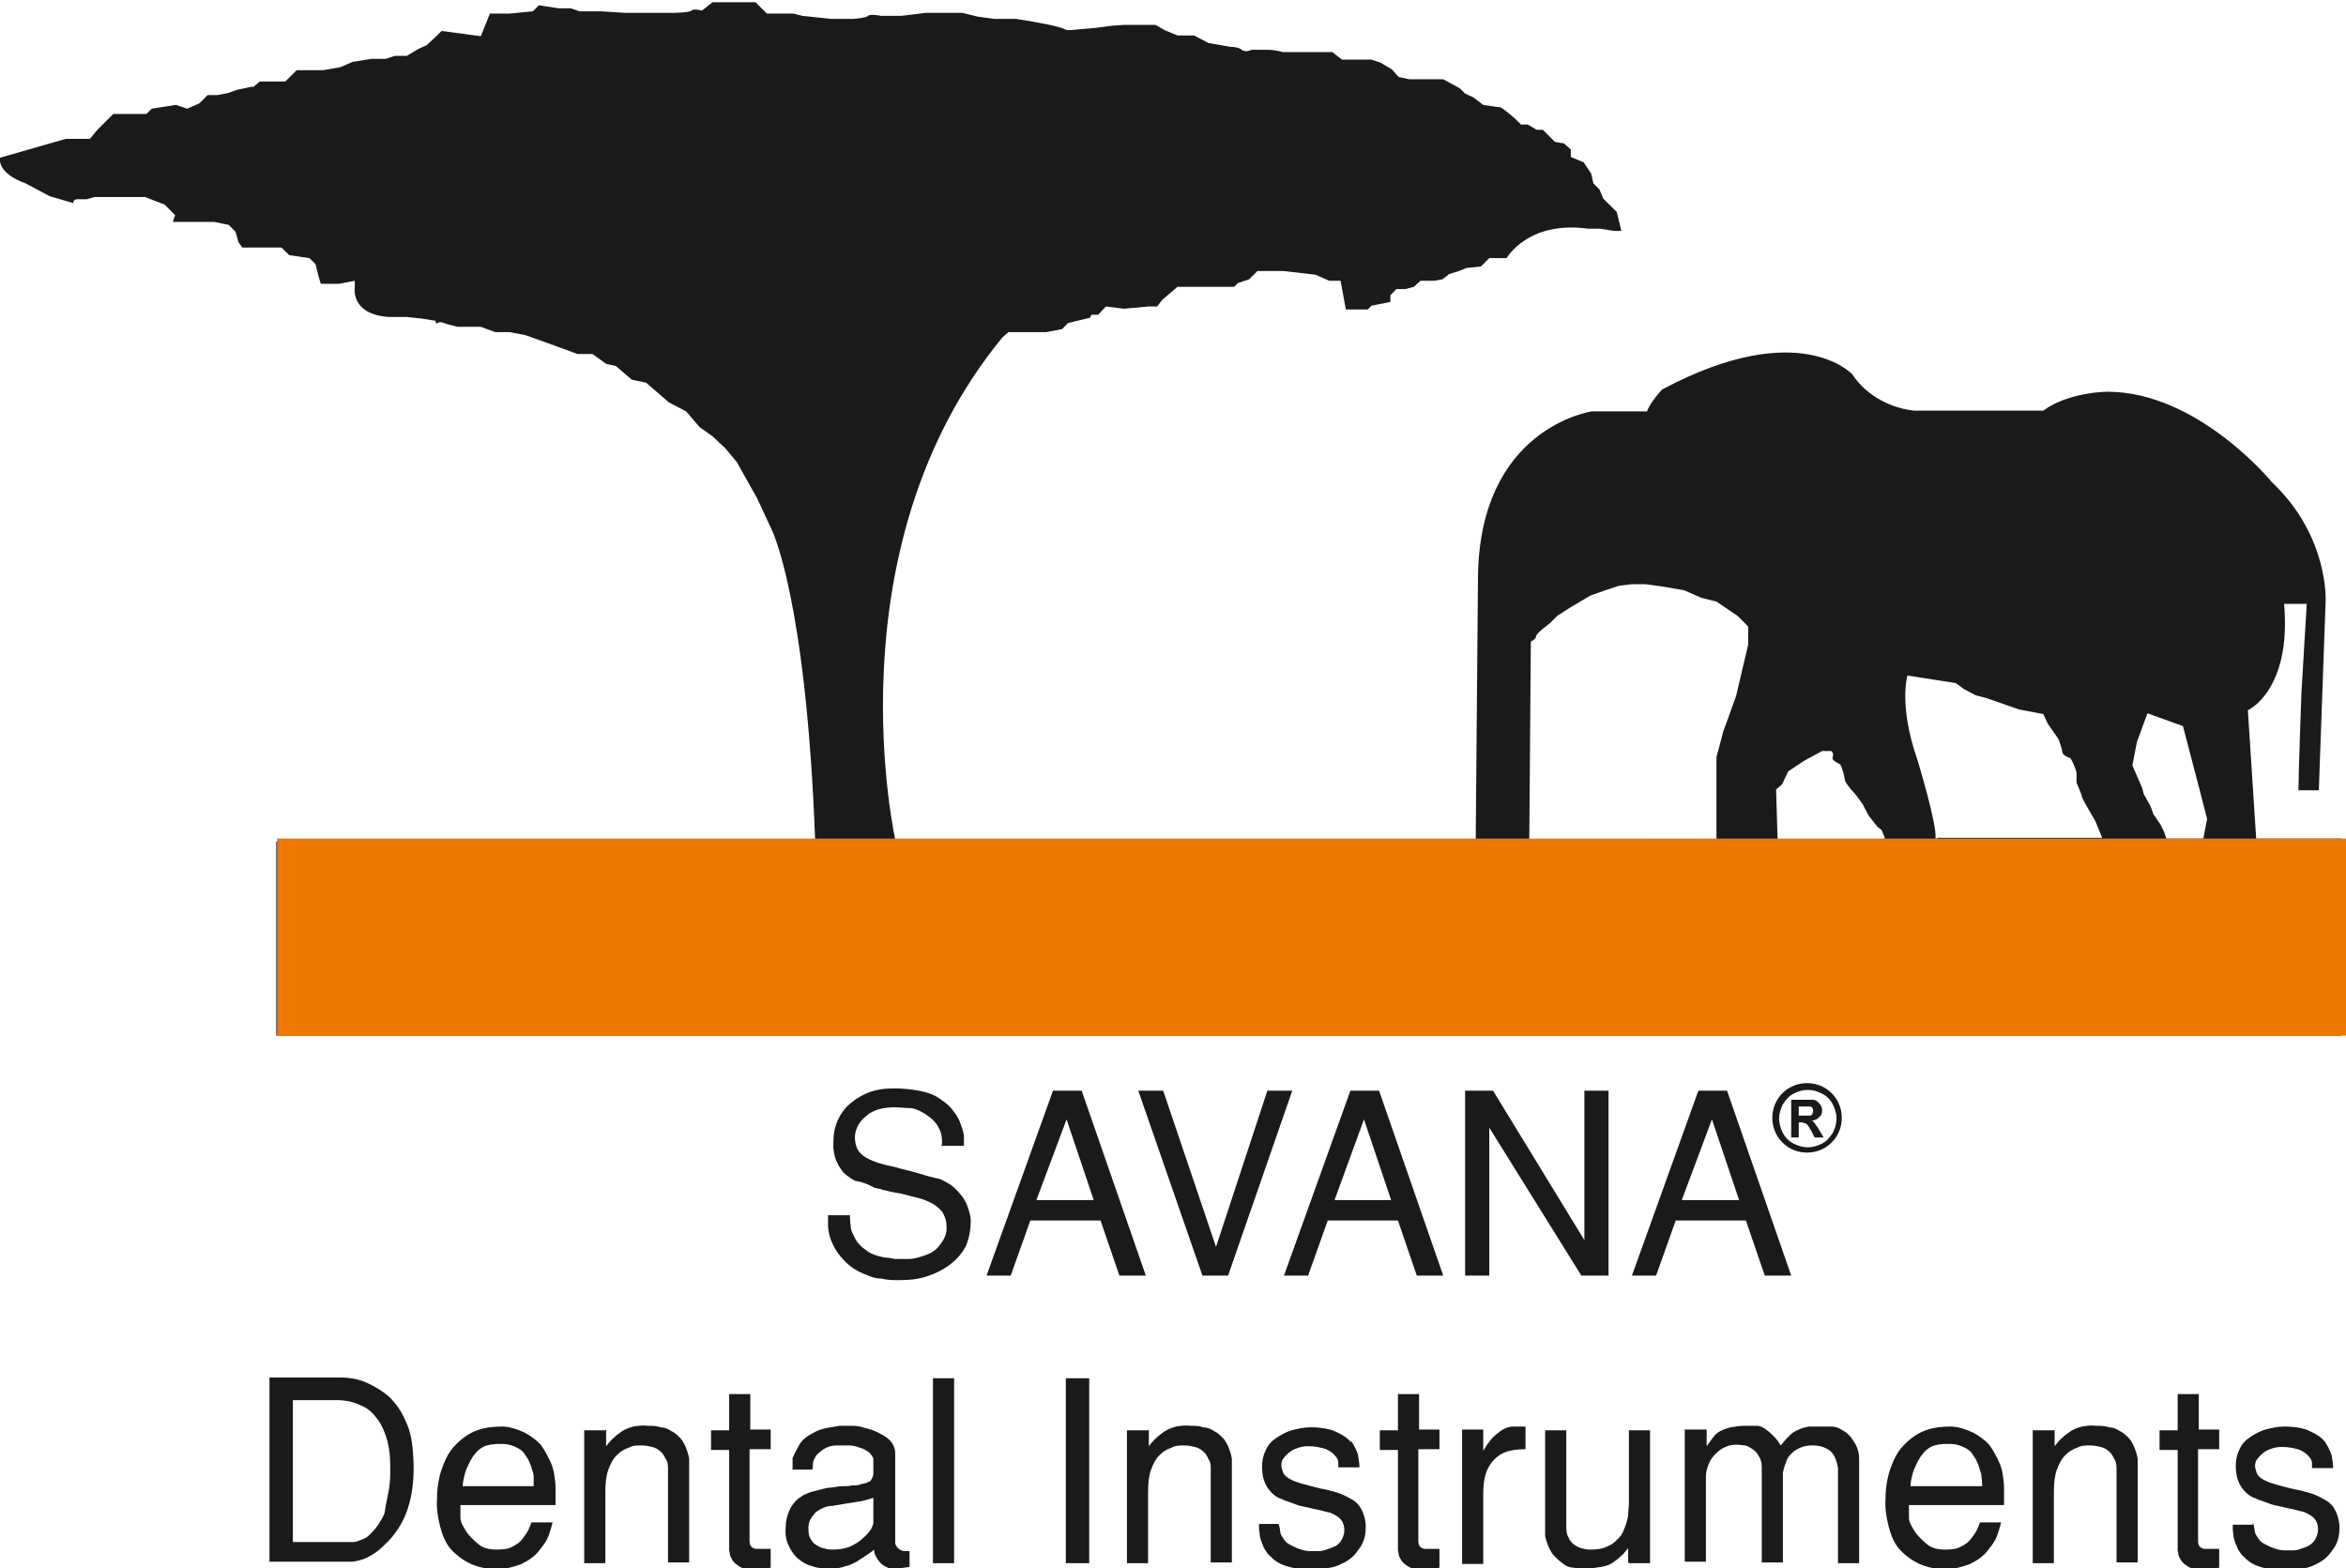
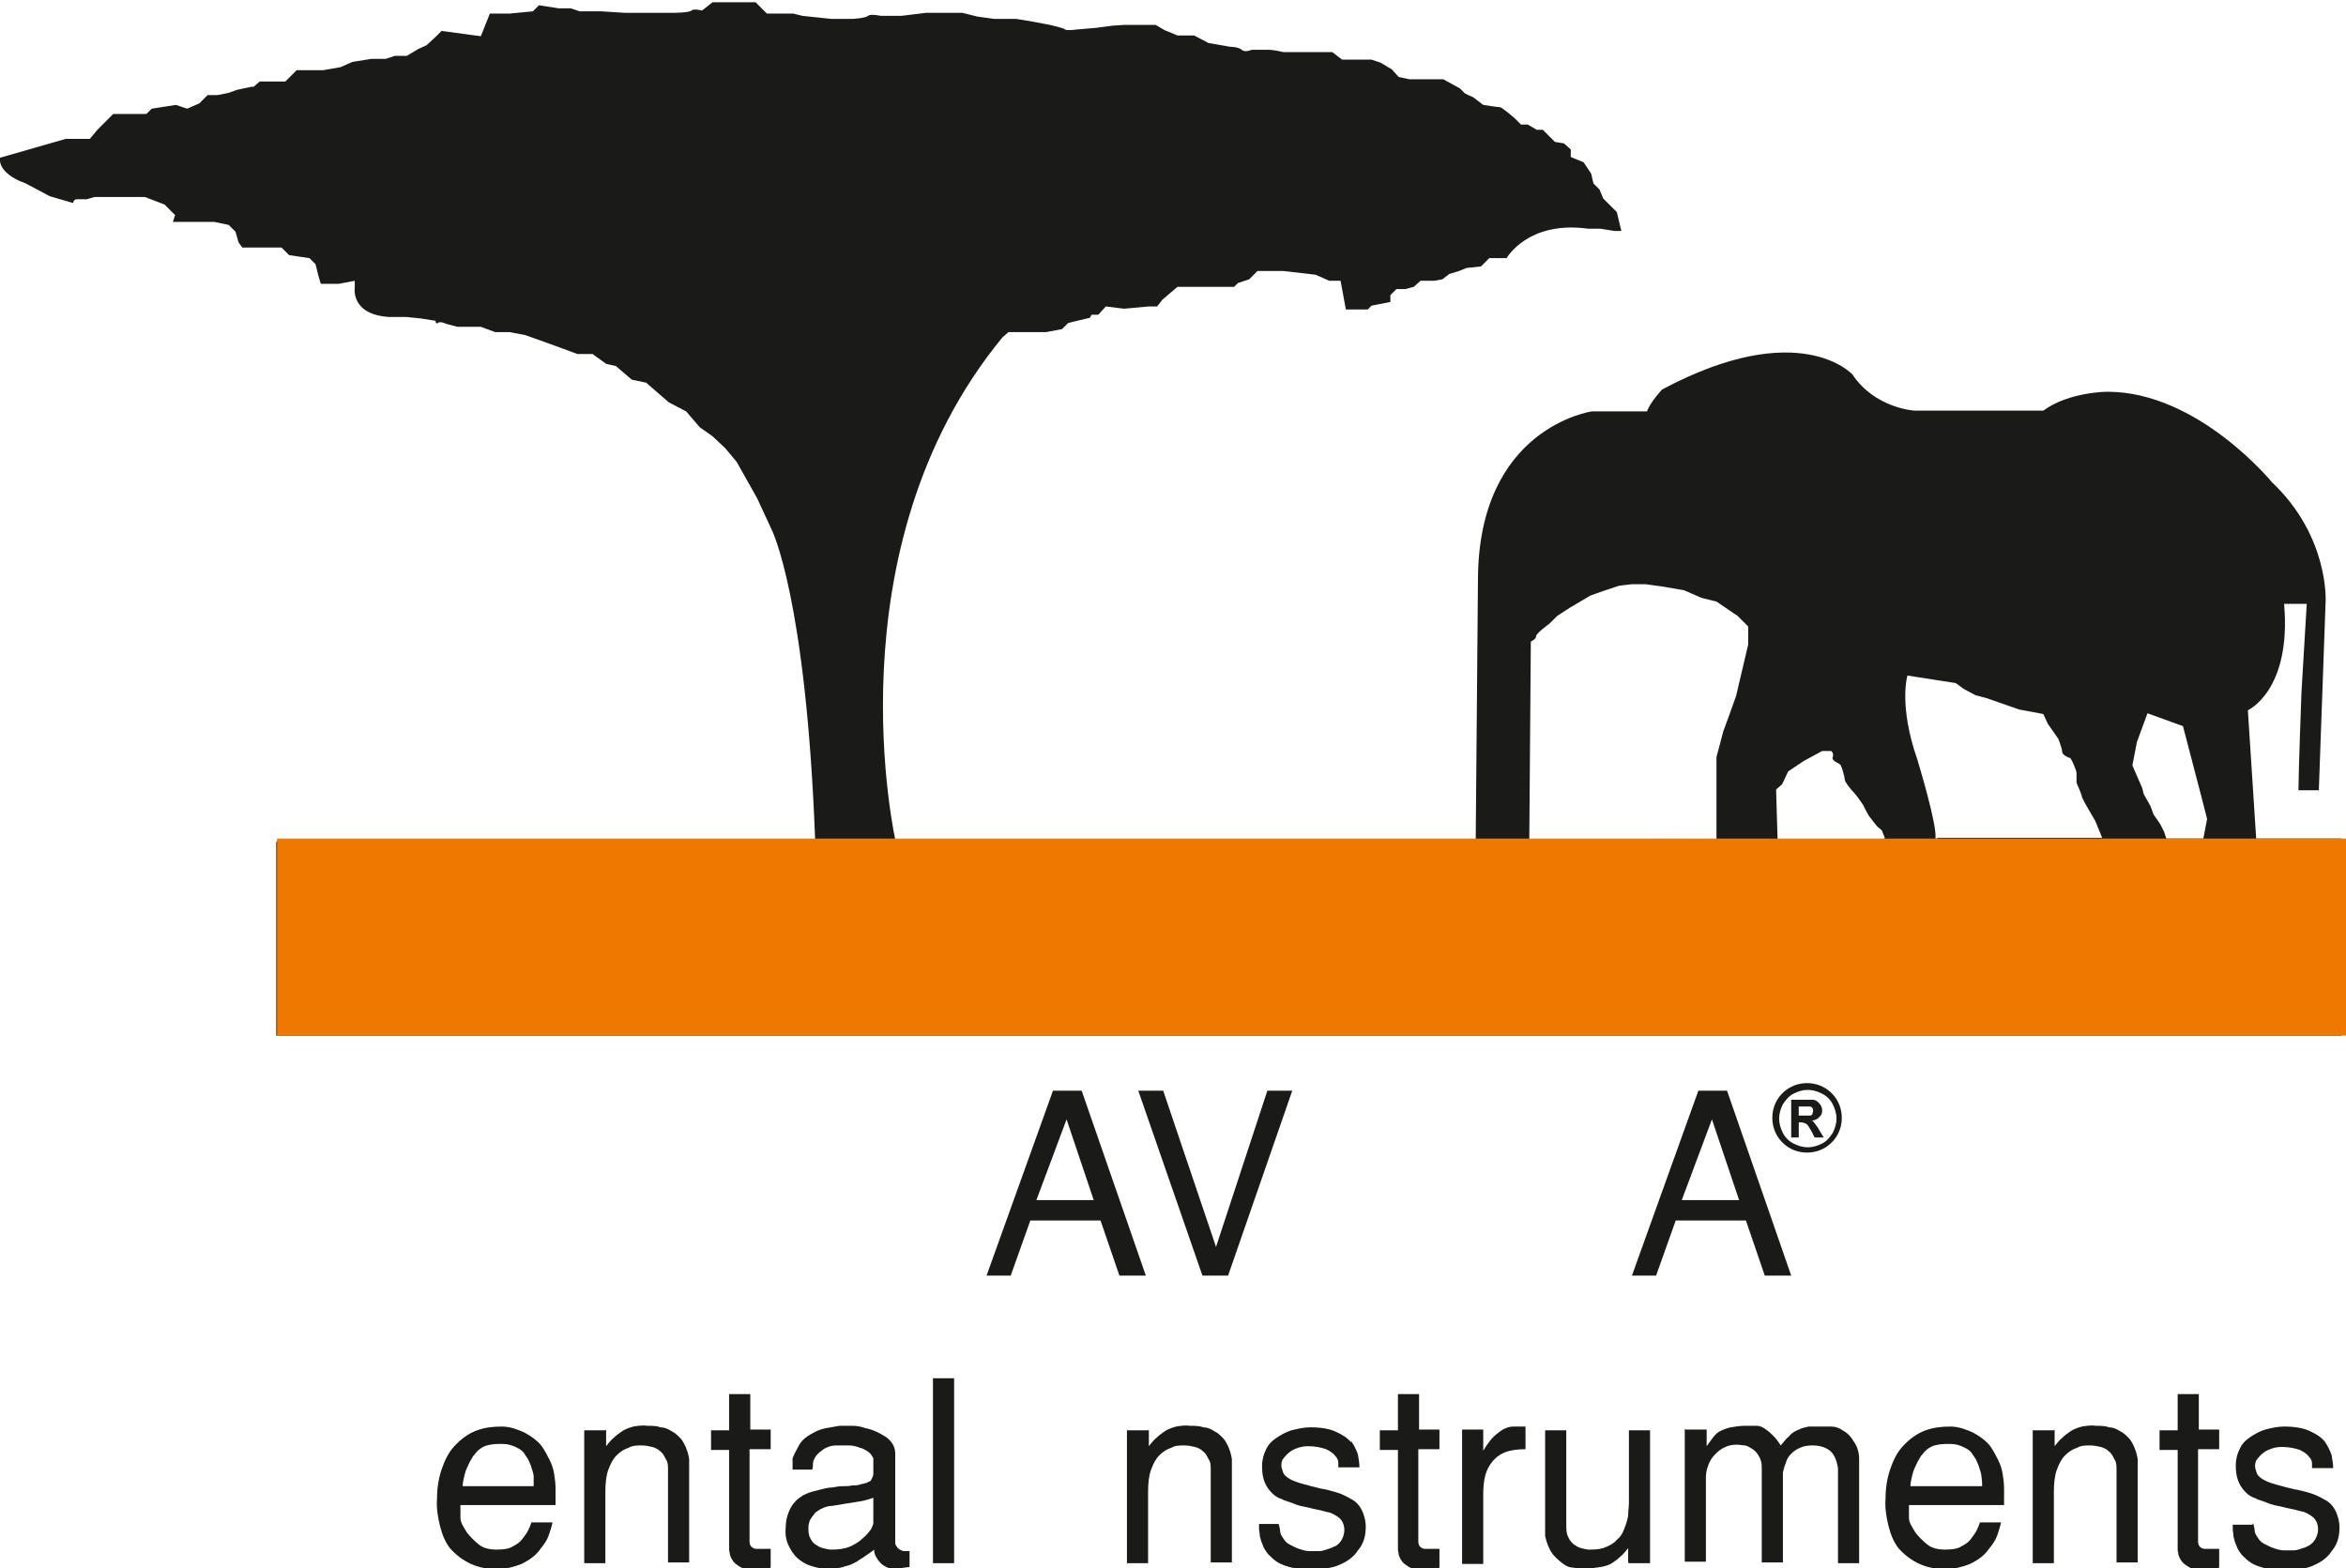
<svg xmlns="http://www.w3.org/2000/svg" id="Layer_1" data-name="Layer 1" viewBox="0 0 31.08 20.78">
  <defs>
    <style>
      .cls-1 {
        fill: #1a1a18;
      }

      .cls-2 {
        fill: #ee7800;
      }
    </style>
  </defs>
  <path class="cls-1" d="M23.94,14.35c.08,0,.16.02.23.06.07.04.13.1.17.17.04.07.06.15.06.23s-.02.16-.06.23c-.04.07-.1.13-.17.17-.07.04-.15.06-.23.06s-.16-.02-.23-.06c-.07-.04-.13-.1-.17-.17-.04-.07-.06-.15-.06-.23s.02-.16.06-.23c.04-.07.1-.13.17-.17.07-.04.15-.06.23-.06M23.94,14.44c-.06,0-.12.02-.18.05-.06.03-.1.08-.14.14-.03.06-.05.12-.05.19s.02.13.05.19c.03.06.08.11.14.14.06.03.12.05.19.05s.13-.02.19-.05c.06-.03.1-.08.14-.14.03-.06.05-.12.05-.19s-.02-.13-.05-.19c-.03-.06-.08-.11-.14-.14-.06-.03-.12-.05-.18-.05ZM23.73,15.06v-.49h.1c.09,0,.15,0,.16,0,.03,0,.06,0,.08.02.02.01.03.03.05.05.01.02.02.04.02.07,0,.04-.01.07-.04.09-.02.03-.06.04-.1.05.01,0,.03.01.03.02,0,0,.02.02.03.04,0,0,.02.02.04.06l.06.1h-.12l-.04-.08c-.03-.05-.05-.09-.07-.1-.02-.01-.04-.02-.07-.02h-.03v.2h-.1ZM23.83,14.78h.04c.06,0,.09,0,.11,0,.01,0,.03-.01.03-.02,0-.01.01-.02.01-.04s0-.03-.01-.04c0-.01-.02-.02-.03-.02-.01,0-.05,0-.11,0h-.04v.14Z" />
  <path class="cls-1" d="M29.89,11.11l-.11-1.7s.58-.26.48-1.41h.3l-.07,1.17s-.04,1.08-.04,1.3h.27l.09-2.5s.05-.86-.71-1.58c0,0-.98-1.2-2.18-1.2,0,0-.51,0-.85.25h-1.71s-.52-.03-.82-.48c0,0-.7-.77-2.52.2,0,0-.16.17-.2.29h-.73s-1.51.21-1.51,2.24l-.03,3.48h-7.68s-.9-3.89,1.41-6.7l.08-.07h.5l.21-.04.08-.08.12-.03.17-.04.02-.04h.09l.1-.11.24.03.33-.03h.11l.07-.09.2-.17h.75l.05-.05.15-.05.11-.11h.34l.43.05.18.08h.15s.07.38.07.38h.29l.05-.05.25-.05v-.09l.08-.08h.12l.11-.03.09-.08h.18s.11-.02.11-.02l.09-.07.13-.04.1-.04.19-.02.11-.11h.23s.28-.5,1.08-.39h.16s.19.03.19.03h.09s-.06-.25-.06-.25l-.07-.07-.05-.05-.06-.06-.05-.12-.08-.08-.03-.13-.1-.15-.17-.07v-.1s-.09-.08-.09-.08l-.12-.02-.05-.05-.11-.11h-.08l-.12-.07h-.09l-.08-.08s-.17-.15-.2-.15-.22-.03-.22-.03l-.13-.1-.11-.05-.07-.07-.22-.12h-.45l-.14-.03-.09-.1-.15-.09-.12-.04h-.39l-.13-.1h-.26s-.17,0-.17,0h-.22s-.12-.03-.19-.03h-.23s-.08.04-.13,0c-.04-.04-.15-.04-.15-.04l-.29-.05-.19-.1h-.22l-.17-.07-.12-.07h-.42s-.15.01-.15.01l-.23.03-.24.02s-.14.02-.16,0c-.02-.02-.2-.06-.2-.06l-.21-.04-.24-.04h-.29l-.22-.03-.2-.05h-.48l-.33.04h-.27s-.14-.03-.17,0c-.03.03-.2.04-.2.04h-.13s-.16,0-.16,0l-.38-.04-.12-.03h-.35l-.15-.15h-.57l-.14.11s-.11-.03-.14,0c-.03.03-.25.03-.25.03h-.63l-.32-.02h-.28s-.12-.04-.12-.04h-.16s-.26-.04-.26-.04l-.08.08-.31.03h-.26l-.12.3-.52-.07-.07.07-.13.12-.11.05-.15.09h-.16l-.12.04h-.19l-.25.04-.16.07-.23.04h-.35l-.07.07-.08.08h-.34l-.08.07h-.03l-.19.04-.11.04-.15.03h-.13l-.11.11-.16.07-.15-.05-.32.05-.07.07h-.44l-.15.15-.06.06-.1.12h-.32S0,2.09,0,2.09c0,0-.05.2.34.34l.32.17.31.09s0-.05.05-.05h.13l.1-.03h.67l.26.1.14.14-.03.09h.34s.21,0,.21,0l.19.04.09.09.04.14.05.07h.52l.1.1.27.04.08.08.04.16.03.1h.24l.21-.04v.09s-.06.36.46.39h.23l.19.02.19.03s0,.05.03.03c.03-.03.11.01.11.01l.15.04h.31l.19.07h.19l.21.04.28.1.22.08.19.07h.2l.18.13.13.03.21.18.19.04.3.26.23.12.18.21.17.12.17.16.15.18.27.48.19.41s.46.89.58,4.14H3.66v2.57h27.36v-2.61h-1.12ZM23.16,8.54l-.16.68-.1.28-.07.19-.05.19-.04.15v1.11h-2.43l2.43-.04-2.48.04.02-2.57v-.07s.07-.03.07-.07.18-.17.18-.17l.1-.1.17-.11.27-.16.17-.06.21-.07.17-.02h.18l.22.03.29.05.23.1.2.05.28.19.14.14v.24ZM24.94,11.14h-1.39l-.02-.68.08-.07.08-.17.21-.14.24-.13h.12s.04.03.02.08c-.02.05.08.08.1.1.02.02.06.17.06.2s.08.13.12.17c.04.04.12.16.12.16,0,0,.06.12.08.15.02.03.11.14.11.14l.06.05.04.1-.03.04ZM25.67,11.11h-.03c.03-.17-.24-1.05-.24-1.05-.25-.72-.13-1.11-.13-1.11l.64.1.11.08.15.08.15.04.43.15.32.06.06.13.14.2s.05.13.05.17.08.08.1.08.09.17.09.2,0,.13,0,.13c0,0,.07.16.07.18s.07.14.07.14l.11.19.09.22h-2.19ZM29.19,11.11h-.49l-.03-.09-.05-.1-.09-.13-.04-.11-.09-.16-.02-.08-.1-.23-.03-.07.06-.31.14-.38.47.17.23.88.09.35-.05.26Z" />
-   <path class="cls-1" d="M12.48,15.16c0-.07,0-.14-.04-.21-.03-.07-.09-.13-.18-.19-.08-.05-.15-.08-.22-.08-.06,0-.12-.01-.19-.01-.14,0-.25.03-.33.08-.08.06-.14.12-.17.2-.03.07-.03.15-.01.22.02.08.07.13.14.17.09.05.21.09.37.12.1.03.2.05.3.08.1.03.2.06.3.08.05.02.1.05.15.08.05.04.09.08.13.13.04.05.07.1.09.16.02.06.04.12.04.18,0,.12-.02.23-.06.33-.05.1-.12.18-.21.25-.09.07-.19.12-.31.16-.12.04-.24.05-.37.05-.08,0-.15,0-.23-.02-.07,0-.14-.02-.2-.05-.06-.02-.12-.05-.18-.09-.06-.04-.11-.09-.17-.16-.04-.05-.07-.1-.09-.14-.02-.04-.04-.09-.05-.13-.01-.04-.02-.09-.02-.13,0-.04,0-.09,0-.14h.29s0,.08.01.14c0,.06.03.11.06.17.03.06.08.11.14.15.06.05.14.08.25.1.04,0,.08.01.14.02.06,0,.12,0,.18,0,.06,0,.13-.02.19-.04.06-.02.11-.04.16-.08.04-.03.07-.08.1-.12.03-.05.05-.1.05-.16,0-.06,0-.11-.03-.17-.02-.06-.07-.11-.15-.16-.07-.04-.15-.07-.24-.09-.09-.02-.18-.05-.26-.06-.06-.01-.1-.02-.13-.03-.03,0-.05-.01-.07-.02-.02,0-.03,0-.05-.01-.01,0-.03,0-.05-.02-.02,0-.04-.02-.07-.03-.03-.01-.07-.03-.13-.04-.03,0-.06-.02-.09-.04-.03-.02-.07-.05-.1-.08-.03-.04-.06-.08-.08-.13-.03-.05-.04-.12-.05-.19,0-.1,0-.2.03-.29.03-.1.08-.18.14-.25.07-.07.15-.13.26-.18.11-.05.23-.07.38-.07.1,0,.21.01.32.03.11.02.2.05.27.1.08.05.15.11.19.17.05.06.08.12.1.18.02.06.04.11.04.16,0,.05,0,.09,0,.12h-.3Z" />
  <path class="cls-1" d="M13.4,16.9h-.33l.88-2.45h.38l.85,2.45h-.35l-.25-.73h-.93l-.26.73ZM13.74,15.9h.75l-.36-1.07-.4,1.07Z" />
  <polygon class="cls-1" points="16.79 14.45 17.12 14.45 16.27 16.9 15.93 16.9 15.08 14.45 15.41 14.45 16.11 16.52 16.79 14.45" />
-   <path class="cls-1" d="M17.34,16.9h-.33l.88-2.45h.38l.85,2.45h-.35l-.25-.73h-.93l-.26.73ZM17.68,15.9h.75l-.36-1.07-.39,1.07Z" />
-   <polygon class="cls-1" points="20.95 16.9 19.73 14.94 19.73 16.9 19.41 16.9 19.41 14.45 19.78 14.45 20.99 16.43 20.99 14.45 21.31 14.45 21.31 16.9 20.95 16.9" />
  <path class="cls-1" d="M21.95,16.9h-.33l.88-2.45h.38l.85,2.45h-.35l-.25-.73h-.93l-.26.73ZM22.29,15.9h.75l-.36-1.07-.4,1.07Z" />
-   <path class="cls-1" d="M3.57,20.7v-2.45h.93c.13,0,.25.02.36.07.11.05.21.11.3.19.09.09.16.19.21.31.06.12.09.26.1.42.02.22.01.42-.03.61-.04.18-.11.34-.22.48-.05.07-.11.12-.16.17-.05.05-.1.08-.15.11-.05.03-.1.05-.14.06-.04.01-.08.02-.11.02h-1.1ZM3.88,18.53v1.9h.68s.09,0,.12,0c.04,0,.08-.02.13-.04.03-.01.06-.03.09-.06.03-.03.06-.06.09-.1.03-.04.05-.08.07-.11.02-.04.04-.07.04-.11.01-.05.02-.12.04-.21.02-.09.03-.19.03-.3,0-.11,0-.22-.02-.33-.02-.11-.06-.22-.11-.31-.07-.11-.15-.2-.26-.24-.1-.05-.21-.07-.32-.07h-.59Z" />
  <path class="cls-1" d="M6.1,19.93c0,.06,0,.12,0,.18,0,.06.04.12.09.2.04.05.09.1.15.15.06.05.14.07.24.07.09,0,.16-.01.21-.04.06-.03.1-.06.13-.1.03-.04.06-.08.08-.12.02-.04.03-.07.04-.1h.28c-.01.05-.03.11-.05.17-.02.06-.06.12-.11.18-.06.09-.15.15-.25.2-.1.04-.22.07-.33.07s-.23-.02-.34-.07c-.11-.05-.2-.12-.28-.21-.06-.08-.1-.17-.13-.29-.03-.12-.05-.24-.04-.37,0-.13.02-.26.06-.38.04-.12.09-.22.16-.3.1-.11.2-.18.31-.22.11-.04.22-.05.33-.05.11,0,.21.04.3.08.09.05.16.1.22.17.05.07.08.13.11.19.03.06.05.12.06.18.01.06.02.13.02.2,0,.07,0,.14,0,.22h-1.27ZM7.07,19.69s0-.08,0-.13c0-.04-.02-.08-.03-.12-.01-.04-.03-.07-.04-.1-.02-.03-.03-.05-.04-.06-.02-.04-.05-.07-.11-.1-.06-.03-.12-.05-.19-.05-.07,0-.14,0-.21.02-.07.02-.13.07-.17.13-.01,0-.02.03-.04.06-.02.03-.03.06-.05.1-.02.04-.03.08-.04.12-.01.04-.02.09-.02.13h.96Z" />
  <path class="cls-1" d="M8.03,18.94v.22s.06-.08.1-.11c.03-.03.07-.06.1-.08.04-.03.09-.05.16-.07.06-.01.13-.02.19-.01.06,0,.12,0,.17.02.05,0,.09.02.11.03.02.01.05.03.07.04.03.02.05.04.08.07.03.03.05.07.07.11.02.05.04.1.05.17v1.37h-.28v-1.23c0-.05,0-.1-.03-.14-.02-.04-.04-.08-.07-.1-.03-.03-.07-.05-.11-.06-.04-.01-.09-.02-.14-.02-.06,0-.12,0-.17.03-.06.02-.11.05-.16.1-.05.05-.08.11-.11.19-.03.08-.04.18-.04.3v.94h-.28v-1.76h.28Z" />
  <path class="cls-1" d="M9.93,18.94h.28v.26h-.28v1.22c0,.06.03.09.08.1.05,0,.12,0,.2,0v.25c-.06.01-.11.02-.15.02-.04,0-.09,0-.15,0-.05,0-.09-.02-.12-.04-.03-.02-.06-.04-.08-.07-.02-.03-.03-.05-.04-.08,0-.03-.01-.05-.01-.06v-1.33h-.24v-.26h.24v-.48h.28v.48Z" />
  <path class="cls-1" d="M11.86,20.44s0,.03.02.05c.01.02.03.03.04.04.02.01.04.02.06.02.02,0,.05,0,.07,0v.21l-.23.03c-.07-.02-.13-.05-.17-.1-.04-.05-.07-.1-.07-.16-.03.03-.07.05-.11.08-.04.03-.08.05-.12.08-.04.02-.09.05-.15.06-.05.02-.11.03-.18.03-.1,0-.18,0-.26-.03-.08-.02-.14-.06-.2-.11-.05-.05-.09-.11-.12-.18-.03-.07-.04-.15-.03-.24,0-.07.02-.14.04-.19.02-.05.05-.1.08-.13.03-.04.07-.06.11-.09.04-.02.09-.04.13-.05.08-.02.15-.04.21-.05.06,0,.12-.02.17-.02.05,0,.1,0,.14-.01.04,0,.08,0,.13-.02,0,0,.02,0,.04-.01.02,0,.03-.01.05-.02.02,0,.03-.02.04-.04.01-.02.02-.04.02-.06v-.21s-.03-.06-.06-.08c-.03-.02-.07-.05-.12-.06-.05-.02-.1-.03-.15-.03-.05,0-.1,0-.15,0-.08,0-.13.02-.18.05-.04.03-.08.06-.1.09-.02.03-.04.07-.04.1,0,.03,0,.06-.01.08h-.26v-.15c.02-.05.05-.11.09-.18.04-.07.11-.12.21-.17.04-.02.09-.04.15-.05.05-.01.11-.02.17-.03.06,0,.12,0,.17,0,.06,0,.12.01.17.03.11.02.2.07.28.12.08.06.12.13.12.22v1.18ZM11.58,19.84c-.06.02-.12.04-.18.05-.07.01-.13.02-.19.03-.06.01-.12.02-.18.03-.06,0-.11.02-.15.04-.01,0-.03.02-.05.03-.02.01-.04.03-.05.05-.02.02-.03.04-.05.07-.01.03-.02.06-.02.09,0,.05,0,.1.02.14.02.04.04.07.07.09.03.02.06.04.1.05.04.01.08.02.11.02.1,0,.18-.01.25-.04.07-.03.13-.07.17-.11.05-.04.08-.08.11-.12.02-.04.03-.07.03-.08v-.35Z" />
  <rect class="cls-1" x="12.36" y="18.26" width=".28" height="2.45" />
-   <rect class="cls-1" x="14.12" y="18.26" width=".31" height="2.45" />
  <path class="cls-1" d="M15.22,18.94v.22s.06-.08.1-.11c.03-.03.07-.06.1-.08.04-.03.09-.05.16-.07.06-.01.13-.02.19-.01.06,0,.12,0,.17.02.05,0,.09.02.11.03.02.01.05.03.07.04.03.02.05.04.08.07.03.03.05.07.07.11.02.05.04.1.05.17v1.37h-.28v-1.23c0-.05,0-.1-.03-.14-.02-.04-.04-.08-.07-.1-.03-.03-.07-.05-.11-.06-.04-.01-.09-.02-.14-.02-.06,0-.12,0-.17.03-.06.02-.11.05-.16.1-.05.05-.08.11-.11.19-.03.08-.04.18-.04.3v.94h-.28v-1.76h.28Z" />
  <path class="cls-1" d="M17.9,19.09c.04.06.07.12.09.18.01.06.02.12.02.17h-.28s0-.03,0-.06c0-.03-.01-.06-.04-.09-.02-.03-.06-.06-.12-.09-.06-.02-.14-.04-.24-.04-.09,0-.17.03-.22.06-.06.04-.09.08-.12.12-.02.05-.02.09,0,.14.01.05.04.08.09.11.05.03.11.05.18.07.07.02.15.04.23.06.07.01.14.03.21.05.07.02.13.05.2.09.08.04.13.11.16.19.03.08.04.16.03.25-.01.09-.04.17-.1.24-.05.08-.13.14-.22.18-.04.02-.09.04-.15.05-.06.01-.11.02-.17.02-.06,0-.12,0-.17,0-.06,0-.11-.01-.16-.02-.08-.02-.14-.04-.19-.07-.05-.03-.09-.07-.13-.11-.03-.04-.06-.08-.07-.12-.02-.04-.03-.08-.04-.12,0-.04-.01-.07-.01-.1v-.06h.26s.02.07.02.1c0,.03.02.06.04.09.02.03.04.06.08.08.04.02.09.05.16.07.03.01.07.02.11.02s.09,0,.13,0c.04,0,.09-.02.12-.03.04-.01.07-.03.1-.04.03-.02.06-.05.08-.09.02-.04.03-.08.03-.12s-.01-.09-.04-.13c-.03-.04-.08-.07-.15-.1-.06-.01-.11-.03-.17-.04-.06-.01-.12-.03-.18-.04-.06-.01-.11-.03-.16-.05-.05-.02-.1-.03-.13-.05-.07-.02-.13-.07-.18-.14-.05-.07-.08-.16-.08-.29,0-.09.02-.16.05-.22.03-.07.08-.12.14-.16.06-.04.13-.08.2-.1.08-.02.16-.04.25-.04.14,0,.26.02.34.06.09.04.15.08.2.14" />
  <path class="cls-1" d="M18.79,18.94h.28v.26h-.28v1.22c0,.06.03.09.08.1.05,0,.12,0,.2,0v.25c-.06.01-.11.02-.15.02-.04,0-.09,0-.15,0-.05,0-.09-.02-.12-.04-.03-.02-.06-.04-.08-.07-.02-.03-.03-.05-.04-.08,0-.03-.01-.05-.01-.06v-1.33h-.24v-.26h.24v-.48h.28v.48Z" />
  <path class="cls-1" d="M19.37,18.94h.28v.28c.06-.1.12-.18.19-.23.07-.06.14-.09.21-.09h.16v.3c-.1,0-.19.01-.27.04-.1.04-.17.11-.22.2-.05.09-.07.21-.07.36v.92h-.28v-1.76Z" />
  <path class="cls-1" d="M21.57,20.7v-.19s-.06.08-.1.11c-.03.03-.07.06-.1.08-.04.03-.1.05-.16.06-.06.01-.13.02-.19.02s-.12,0-.17-.01c-.05,0-.09-.02-.11-.03-.06-.04-.12-.09-.17-.15-.05-.07-.08-.15-.1-.24v-1.4h.28v1.25c0,.06,0,.12.03.17.02.05.06.09.1.11.04.03.1.04.16.05.06,0,.13,0,.2-.02.08-.03.14-.06.18-.11.05-.04.08-.09.1-.15.02-.05.04-.11.05-.17,0-.06.01-.12.01-.17v-.96h.28v1.76h-.28Z" />
  <path class="cls-1" d="M22.33,18.94h.28v.22s.05-.07.08-.11c.03-.04.06-.07.1-.09.04-.02.09-.04.14-.05.06-.01.12-.02.19-.02.05,0,.1,0,.15,0,.05,0,.09.02.14.06.03.02.06.05.09.08.03.03.06.07.09.12.04-.04.07-.09.11-.12.03-.04.08-.07.13-.09.04-.02.08-.03.13-.04.05,0,.09,0,.13,0,.06,0,.12,0,.17,0,.06,0,.11.02.15.05.06.03.11.08.15.15.05.07.07.15.07.23v1.38h-.28v-1.26c-.02-.12-.06-.2-.12-.24-.06-.04-.13-.06-.22-.06-.06,0-.12.01-.16.03-.05.02-.09.05-.12.08-.03.03-.06.07-.07.12-.02.04-.03.09-.04.13v1.19h-.28v-1.27c0-.06-.02-.11-.04-.14-.02-.04-.05-.07-.08-.09-.03-.02-.06-.04-.1-.05-.04,0-.07-.01-.11-.01-.06,0-.11.01-.15.03-.05.02-.09.05-.13.09-.04.04-.07.08-.09.13-.02.05-.04.11-.04.17v1.13h-.28v-1.76Z" />
  <path class="cls-1" d="M25.29,19.93c0,.06,0,.12,0,.18,0,.06.04.12.09.2.04.05.09.1.15.15.06.05.14.07.24.07.09,0,.16-.01.21-.04.06-.03.1-.06.13-.1.03-.04.06-.08.08-.12.02-.04.03-.07.04-.1h.28c-.01.05-.03.11-.05.17-.02.06-.06.12-.11.18-.06.09-.15.15-.25.2-.1.04-.22.07-.33.07s-.23-.02-.34-.07c-.11-.05-.2-.12-.28-.21-.06-.08-.1-.17-.13-.29-.03-.12-.05-.24-.04-.37,0-.13.02-.26.06-.38.04-.12.09-.22.16-.3.1-.11.2-.18.31-.22.11-.04.22-.05.33-.05.11,0,.21.04.3.08.09.05.16.1.22.17.05.07.08.13.11.19.03.06.05.12.06.18.01.06.02.13.02.2,0,.07,0,.14,0,.22h-1.27ZM26.26,19.69s0-.08-.01-.13c0-.04-.02-.08-.03-.12-.01-.04-.03-.07-.04-.1-.02-.03-.03-.05-.04-.06-.02-.04-.05-.07-.11-.1-.06-.03-.12-.05-.19-.05-.07,0-.14,0-.21.02-.07.02-.13.07-.17.13-.01,0-.02.03-.04.06-.02.03-.03.06-.05.1-.02.04-.03.08-.04.12-.01.04-.02.09-.02.13h.96Z" />
  <path class="cls-1" d="M27.22,18.94v.22s.06-.08.1-.11c.03-.03.07-.06.1-.08.04-.03.09-.05.16-.07.06-.01.13-.02.19-.01.06,0,.12,0,.17.02.05,0,.09.02.11.03.02.01.05.03.07.04.03.02.05.04.08.07.03.03.05.07.07.11.02.05.04.1.05.17v1.37h-.28v-1.23c0-.05,0-.1-.03-.14-.02-.04-.04-.08-.07-.1-.03-.03-.07-.05-.11-.06-.04-.01-.09-.02-.14-.02-.06,0-.12,0-.17.03-.06.02-.11.05-.16.1-.05.05-.08.11-.11.19-.03.08-.04.18-.04.3v.94h-.28v-1.76h.28Z" />
  <path class="cls-1" d="M29.12,18.94h.28v.26h-.28v1.22c0,.06.03.09.08.1.05,0,.12,0,.2,0v.25c-.06.01-.11.02-.15.02-.04,0-.09,0-.15,0-.05,0-.09-.02-.12-.04-.03-.02-.06-.04-.08-.07-.02-.03-.03-.05-.04-.08,0-.03-.01-.05-.01-.06v-1.33h-.24v-.26h.24v-.48h.28v.48Z" />
  <path class="cls-1" d="M29.85,20.18s.02.07.02.1c0,.03.02.06.04.09.02.03.04.06.08.08.04.02.09.05.16.07.03.01.07.02.11.02s.09,0,.13,0c.04,0,.09-.02.12-.03.04-.01.07-.03.09-.04.03-.02.06-.05.08-.09.02-.04.03-.08.03-.12s-.01-.09-.04-.13c-.03-.04-.08-.07-.15-.1-.06-.01-.11-.03-.17-.04-.06-.01-.12-.03-.18-.04-.06-.01-.11-.03-.16-.05-.05-.02-.1-.03-.13-.05-.07-.02-.13-.07-.18-.14-.05-.07-.08-.16-.08-.29,0-.09.02-.16.05-.22.03-.07.08-.12.14-.16.06-.04.13-.08.2-.1.08-.02.16-.04.25-.04.14,0,.26.02.34.06.09.04.15.08.2.14.04.06.07.12.09.18.01.06.02.12.02.17h-.28s0-.03,0-.06c0-.03-.01-.06-.04-.09-.02-.03-.06-.06-.12-.09-.06-.02-.14-.04-.24-.04-.09,0-.17.03-.22.06-.06.04-.09.08-.12.12-.02.05-.02.09,0,.14.01.05.04.08.09.11.05.03.11.05.18.07.07.02.15.04.23.06.07.01.14.03.21.05.07.02.13.05.2.09.08.04.13.11.16.19.03.08.04.16.03.25-.01.09-.04.17-.1.24-.05.08-.13.14-.22.18-.04.02-.09.04-.15.05-.06.01-.11.02-.17.02-.06,0-.12,0-.17,0-.06,0-.11-.01-.16-.02-.08-.02-.14-.04-.19-.07-.05-.03-.09-.07-.13-.11-.03-.04-.06-.08-.07-.12-.02-.04-.03-.08-.04-.12,0-.04-.01-.07-.01-.1v-.06h.26Z" />
  <rect class="cls-2" x="3.67" y="11.11" width="27.41" height="2.61" />
</svg>